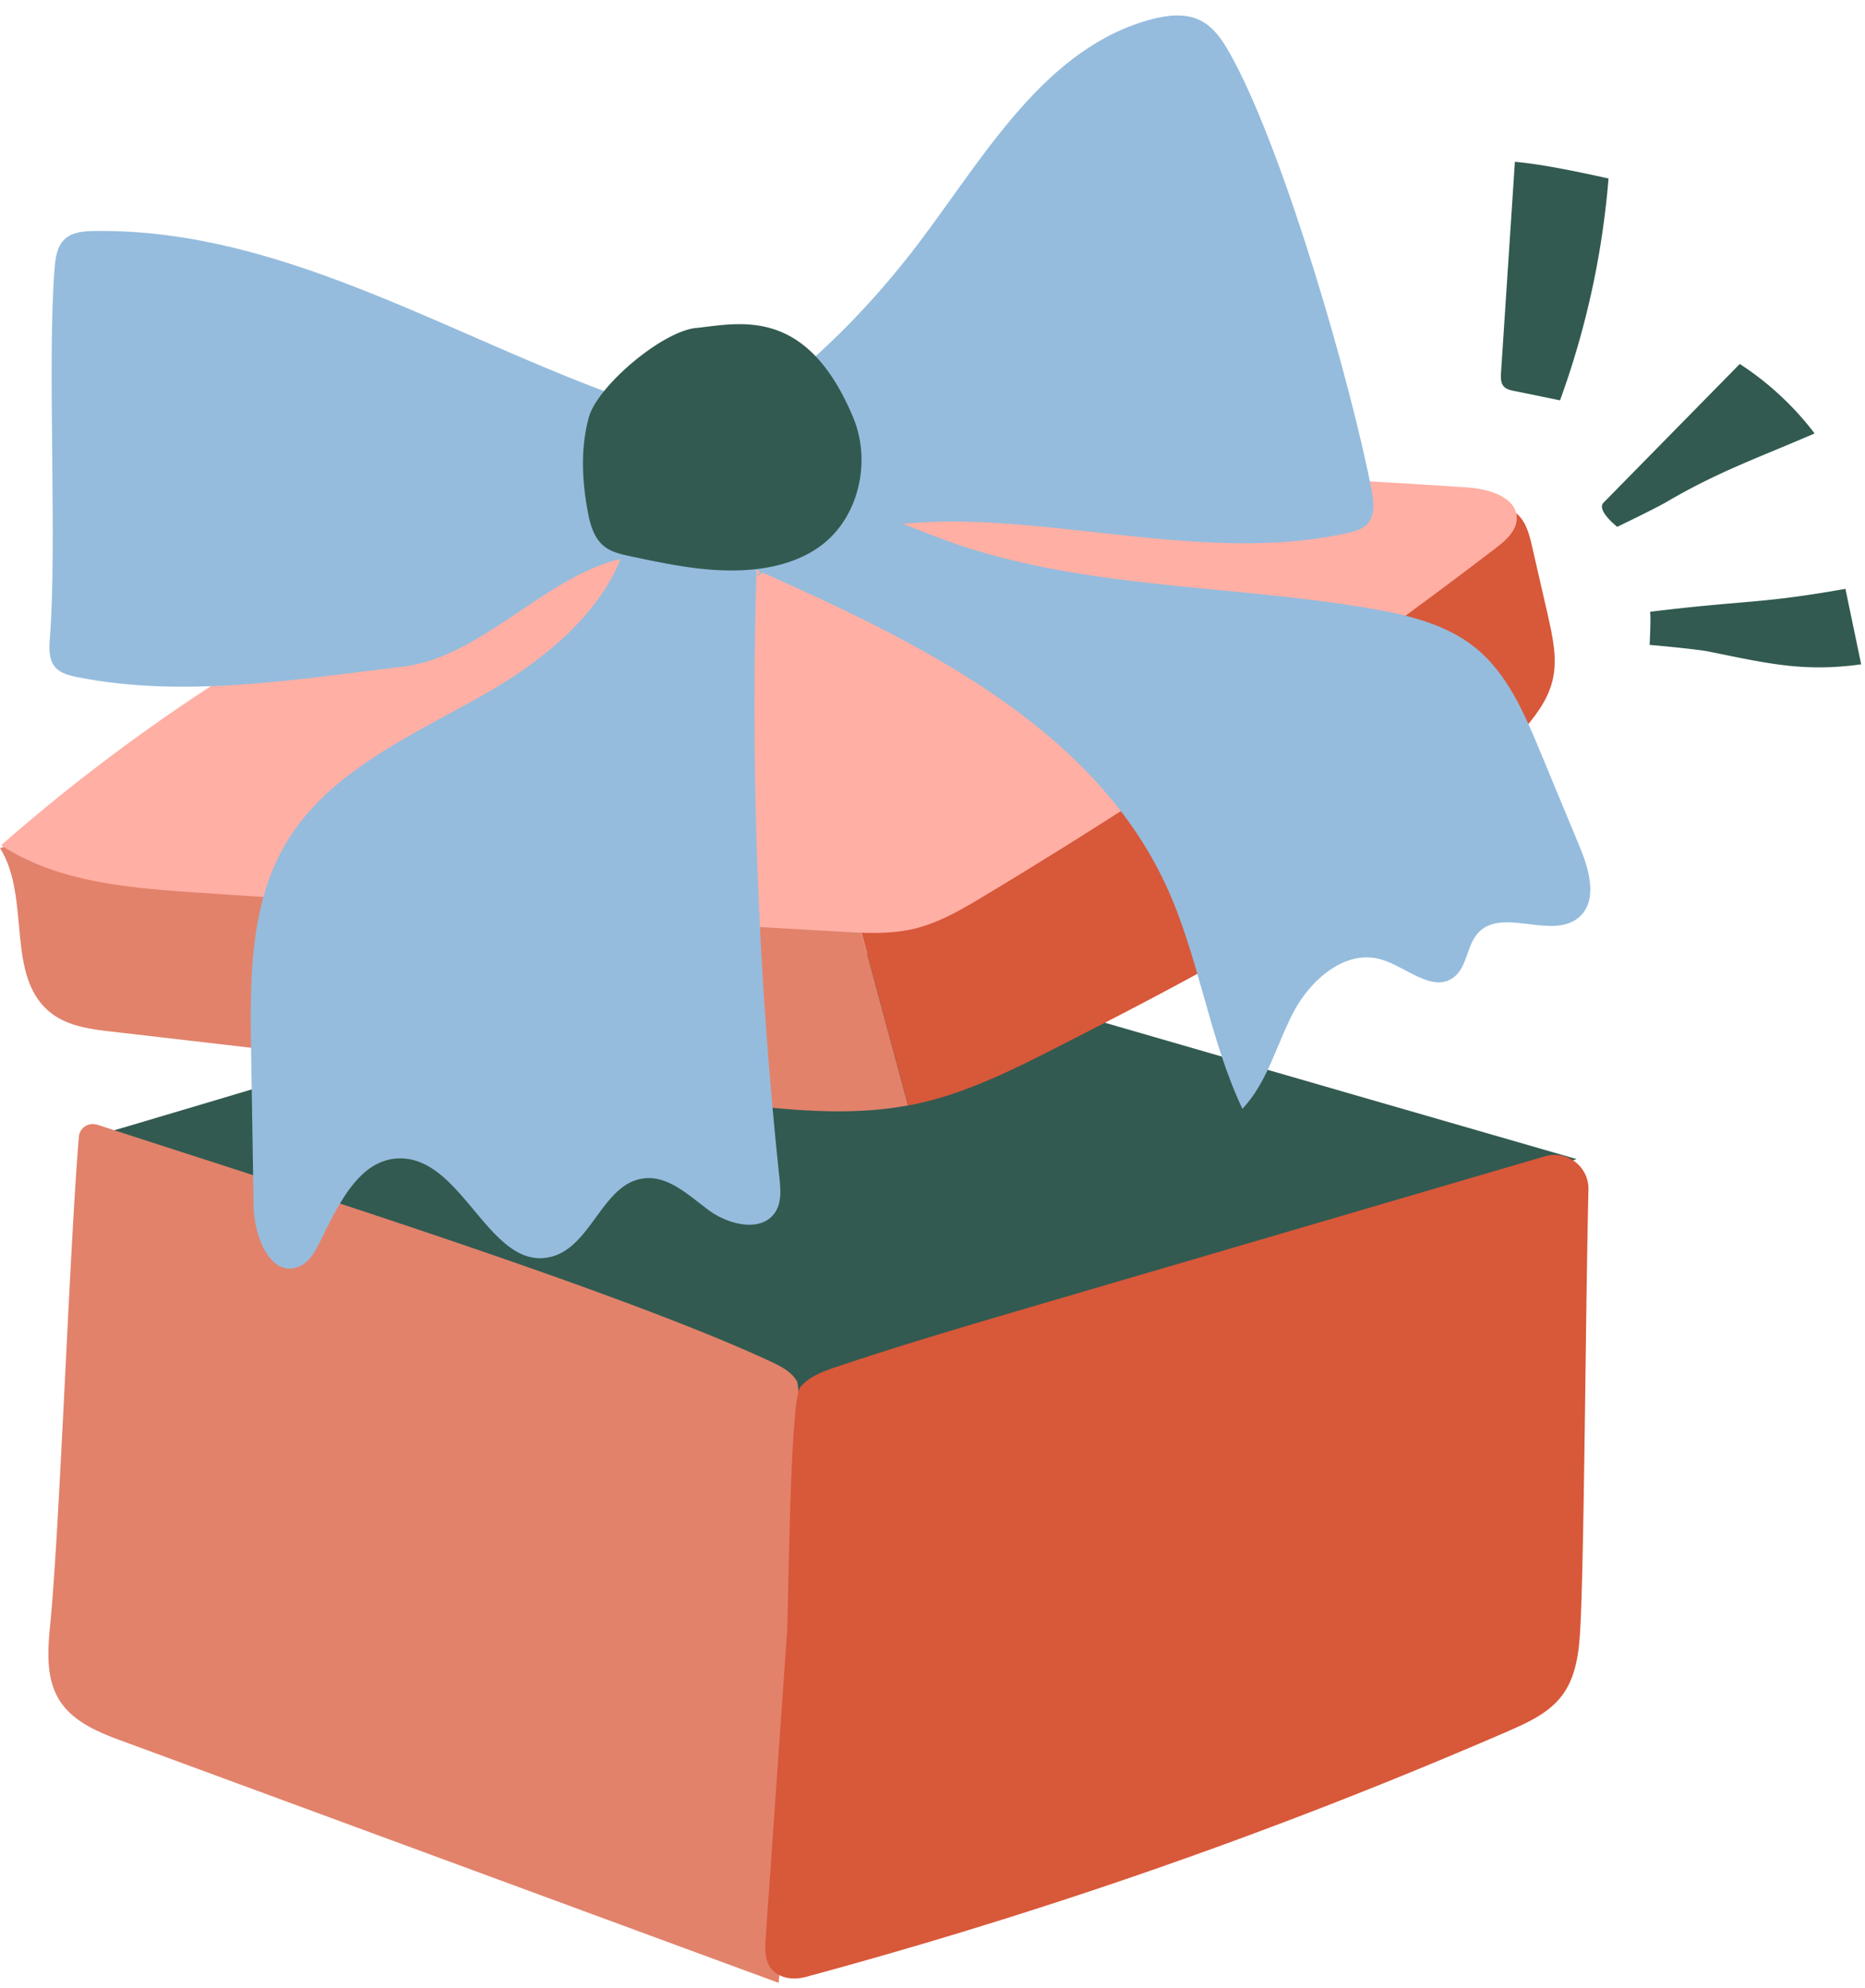
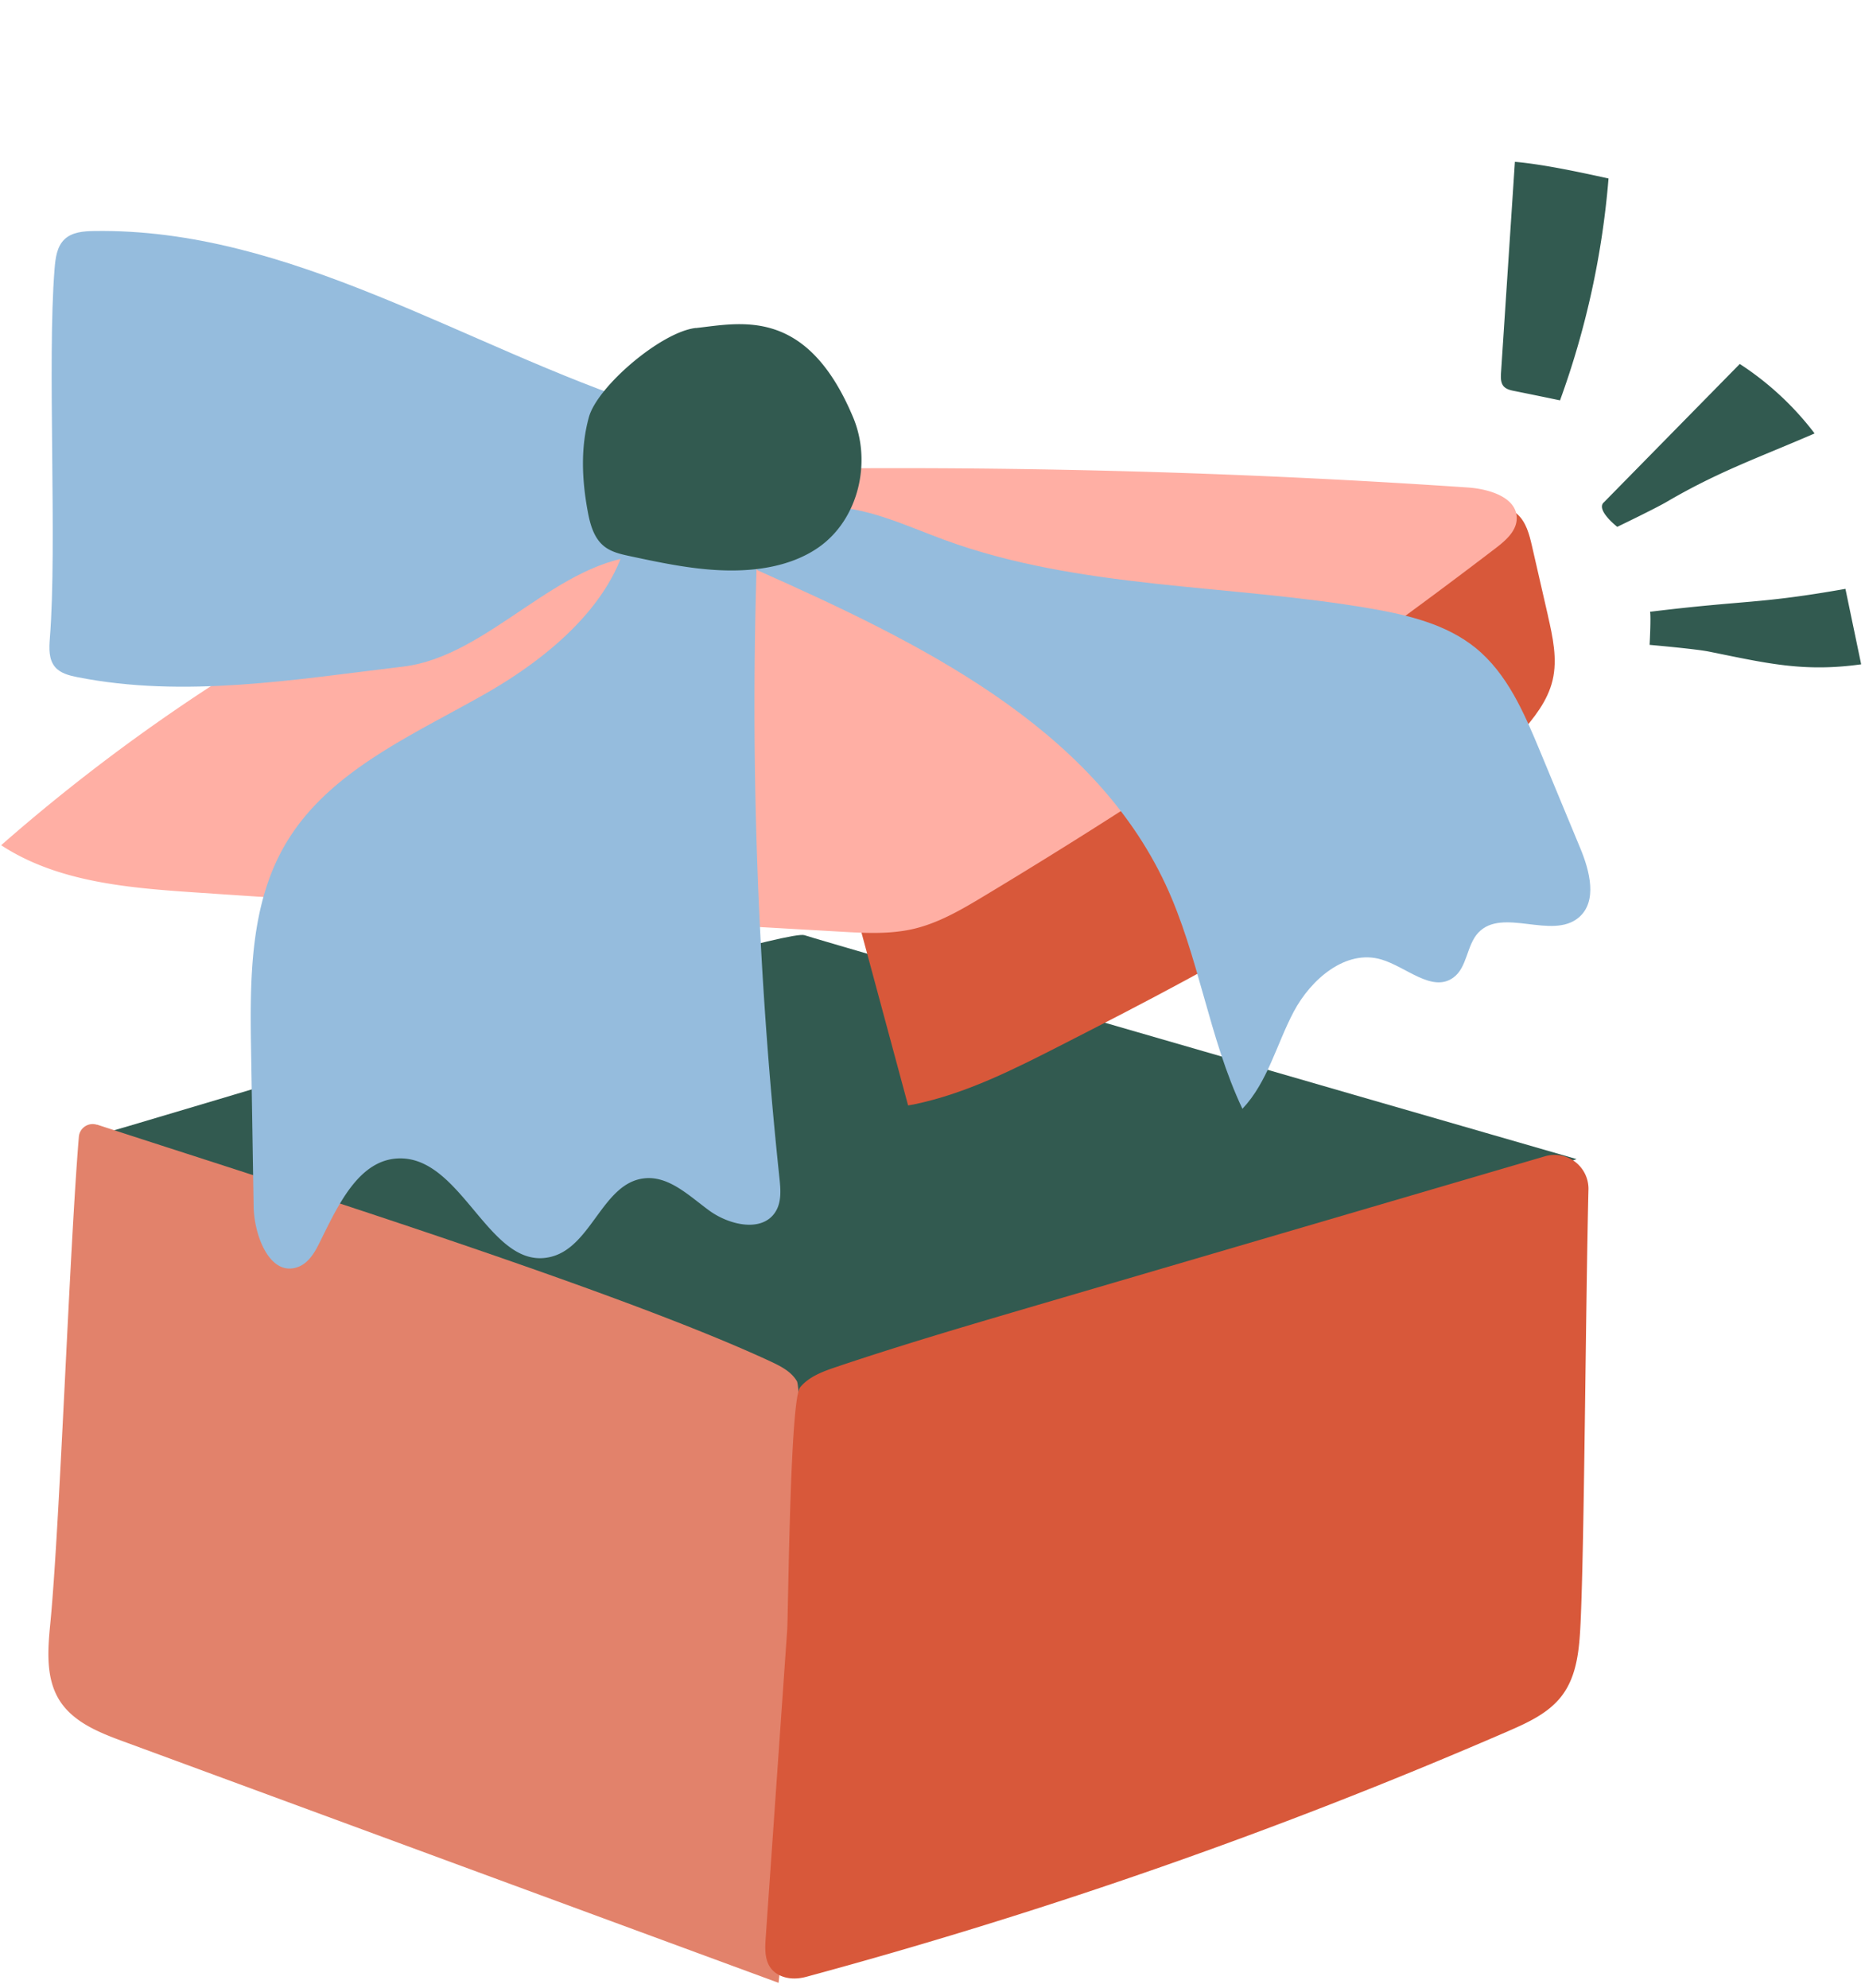
<svg xmlns="http://www.w3.org/2000/svg" width="91" height="97" fill="none">
  <path fill="#325A50" d="M39.248 45.632c-1.177-.39-34.147 9.756-34.54 9.756l34.54 14.438 37.68-13.267C64.76 53.047 40.19 45.944 39.248 45.632" />
  <path fill="#E2826B" d="M4.731 54.884a.675.675 0 0 0-.883.584c-.466 5.633-.931 19.047-1.397 23.786-.125 1.272-.224 2.651.461 3.73.677 1.06 1.94 1.563 3.125 1.997 10.65 3.923 21.301 7.85 31.952 11.773a198 198 0 0 0 1.133-18.286c.009-.486.005-10.643-.237-11.068-.28-.486-.819-.748-1.323-.984-7.728-3.583-24.861-8.937-32.83-11.54z" />
  <path fill="#D8583A" d="M77.507 58.041a1.654 1.654 0 0 0-2.12-1.62L50.662 63.67c-3.293.967-6.586 1.93-9.836 3.025-.655.22-1.345.468-1.785 1.001-.5.606-.577 11.09-.633 11.872q-.524 7.494-1.047 14.99c-.052.718-.065 1.543.797 1.878.38.146.802.129 1.194.021a250 250 0 0 0 34.214-11.974c.979-.426 1.992-.885 2.638-1.732.759-.992.858-2.324.918-3.57.185-3.914.242-15.154.384-21.135z" />
-   <path fill="#E2826B" d="M.004 41.386c1.535 2.45.212 6.329 2.522 8.073.823.623 1.91.765 2.935.881l29.926 3.467c2.965.344 5.987.68 8.918.134l-6.203-23C25.297 33.631 12.556 36.892 0 41.386z" />
  <path fill="#D8583A" d="M75.532 30.05c-.259-1.134-.522-2.269-.78-3.403-.13-.567-.285-1.177-.724-1.564-.625-.55-1.574-.442-2.397-.3-11.176 1.903-22.378 3.815-33.525 6.156l6.203 23c.086-.018.172-.026.258-.044 2.565-.524 4.931-1.731 7.263-2.921 8.056-4.12 16.314-8.391 22.318-15.145.69-.778 1.367-1.62 1.608-2.634.246-1.036.009-2.114-.228-3.154z" />
  <path fill="#FFAFA4" d="M23.982 26.158A90.1 90.1 0 0 0 .056 41.243c2.741 1.796 6.176 2.08 9.448 2.303 10.5.713 21.008 1.315 31.516 1.916 1.19.07 2.4.133 3.56-.137 1.224-.288 2.332-.937 3.41-1.586a270 270 0 0 0 24.986-16.988c.483-.37 1.008-.82 1.03-1.426.034-1.057-1.35-1.47-2.405-1.539a410 410 0 0 0-30.65-.932c-6.521.047-13.069 1.641-16.97 3.313z" />
  <path fill="#95BCDD" d="M30.78 24.516c.104 4.099-3.508 7.287-7.077 9.323s-7.638 3.768-9.737 7.287c-1.78 2.977-1.771 6.647-1.715 10.114.043 2.543.081 5.087.125 7.63.021 1.436.801 3.442 2.155 2.957.508-.181.814-.688 1.051-1.17.897-1.8 1.914-4.115 3.931-4.132 3.108-.026 4.418 5.602 7.418 4.79 1.948-.528 2.483-3.583 4.491-3.815 1.207-.142 2.199.85 3.181 1.568s2.595 1.087 3.237.06c.302-.48.25-1.095.19-1.663a219 219 0 0 1-1.047-31.656c-2.25-.035-4.492-.52-6.194-1.29z" />
  <path fill="#95BCDD" d="M36.972 27.832c7.831 3.488 16.288 7.579 19.904 15.334 1.63 3.497 2.095 7.45 3.746 10.939 1.237-1.306 1.664-3.154 2.504-4.74.84-1.585 2.543-3.058 4.272-2.547 1.22.36 2.474 1.628 3.508.89.694-.495.647-1.582 1.228-2.2 1.177-1.247 3.595.369 4.901-.74.923-.786.535-2.268.07-3.385-.656-1.581-1.311-3.158-1.966-4.74-.767-1.847-1.59-3.772-3.142-5.03-1.427-1.156-3.293-1.603-5.104-1.917-6.94-1.198-14.197-.928-20.81-3.351-1.917-.705-3.827-1.641-5.874-1.624-2.043.017-4.276 1.418-3.242 3.11zM31.73 19.879c-9.087-2.974-17.586-8.761-27.15-8.606-.505.008-1.057.051-1.428.4-.383.36-.448.936-.49 1.456-.363 4.52.133 13.5-.23 18.02-.038.489-.06 1.03.26 1.404.258.3.676.408 1.068.486 5.228 1.04 10.62.12 15.914-.512 4.206-.502 7.581-5.28 11.818-5.413-.056-2.372.168-4.752.233-7.236z" />
-   <path fill="#95BCDD" d="M37.568 19.21c1.353 2.814 1.1 6.333-.642 8.928 7.948-5.865 19.137.022 28.788-2.122.362-.082.745-.176.995-.443.393-.417.328-1.074.22-1.633-1.013-5.263-4.21-16.31-6.754-21.03-.405-.753-.858-1.552-1.63-1.926-.719-.348-1.572-.249-2.344-.047-5.18 1.366-8.116 6.608-11.34 10.879-2.181 2.887-4.728 5.495-7.297 7.398z" />
  <path fill="#325A50" d="M33.96 16.002c-1.69.184-4.806 2.848-5.224 4.348s-.34 3.093-.056 4.619c.116.623.297 1.284.793 1.684.358.288.823.39 1.267.485 2.104.451 4.263.903 6.397.602 1.004-.142 1.995-.46 2.823-1.044 1.935-1.367 2.581-4.15 1.668-6.329-2.267-5.414-5.479-4.602-7.672-4.36zM78.248 24.523l6.642-6.763c1.401.91 2.642 2.062 3.651 3.39-2.72 1.181-4.664 1.843-7.224 3.342-.526.31-2.405 1.216-2.405 1.216s-1.039-.807-.668-1.185zM80.512 29.852c4.784-.585 5.288-.37 9.534-1.118.254 1.23.513 2.458.767 3.682-2.823.396-4.642-.06-7.435-.622-.642-.13-2.888-.327-2.888-.327s.074-1.37.022-1.615M73.917 7.896l-.677 10.295c-.013.223-.021.473.12.649.13.154.341.202.535.24q1.113.224 2.224.456a41.5 41.5 0 0 0 2.367-10.827c-1.638-.361-3.28-.7-4.57-.813" />
</svg>